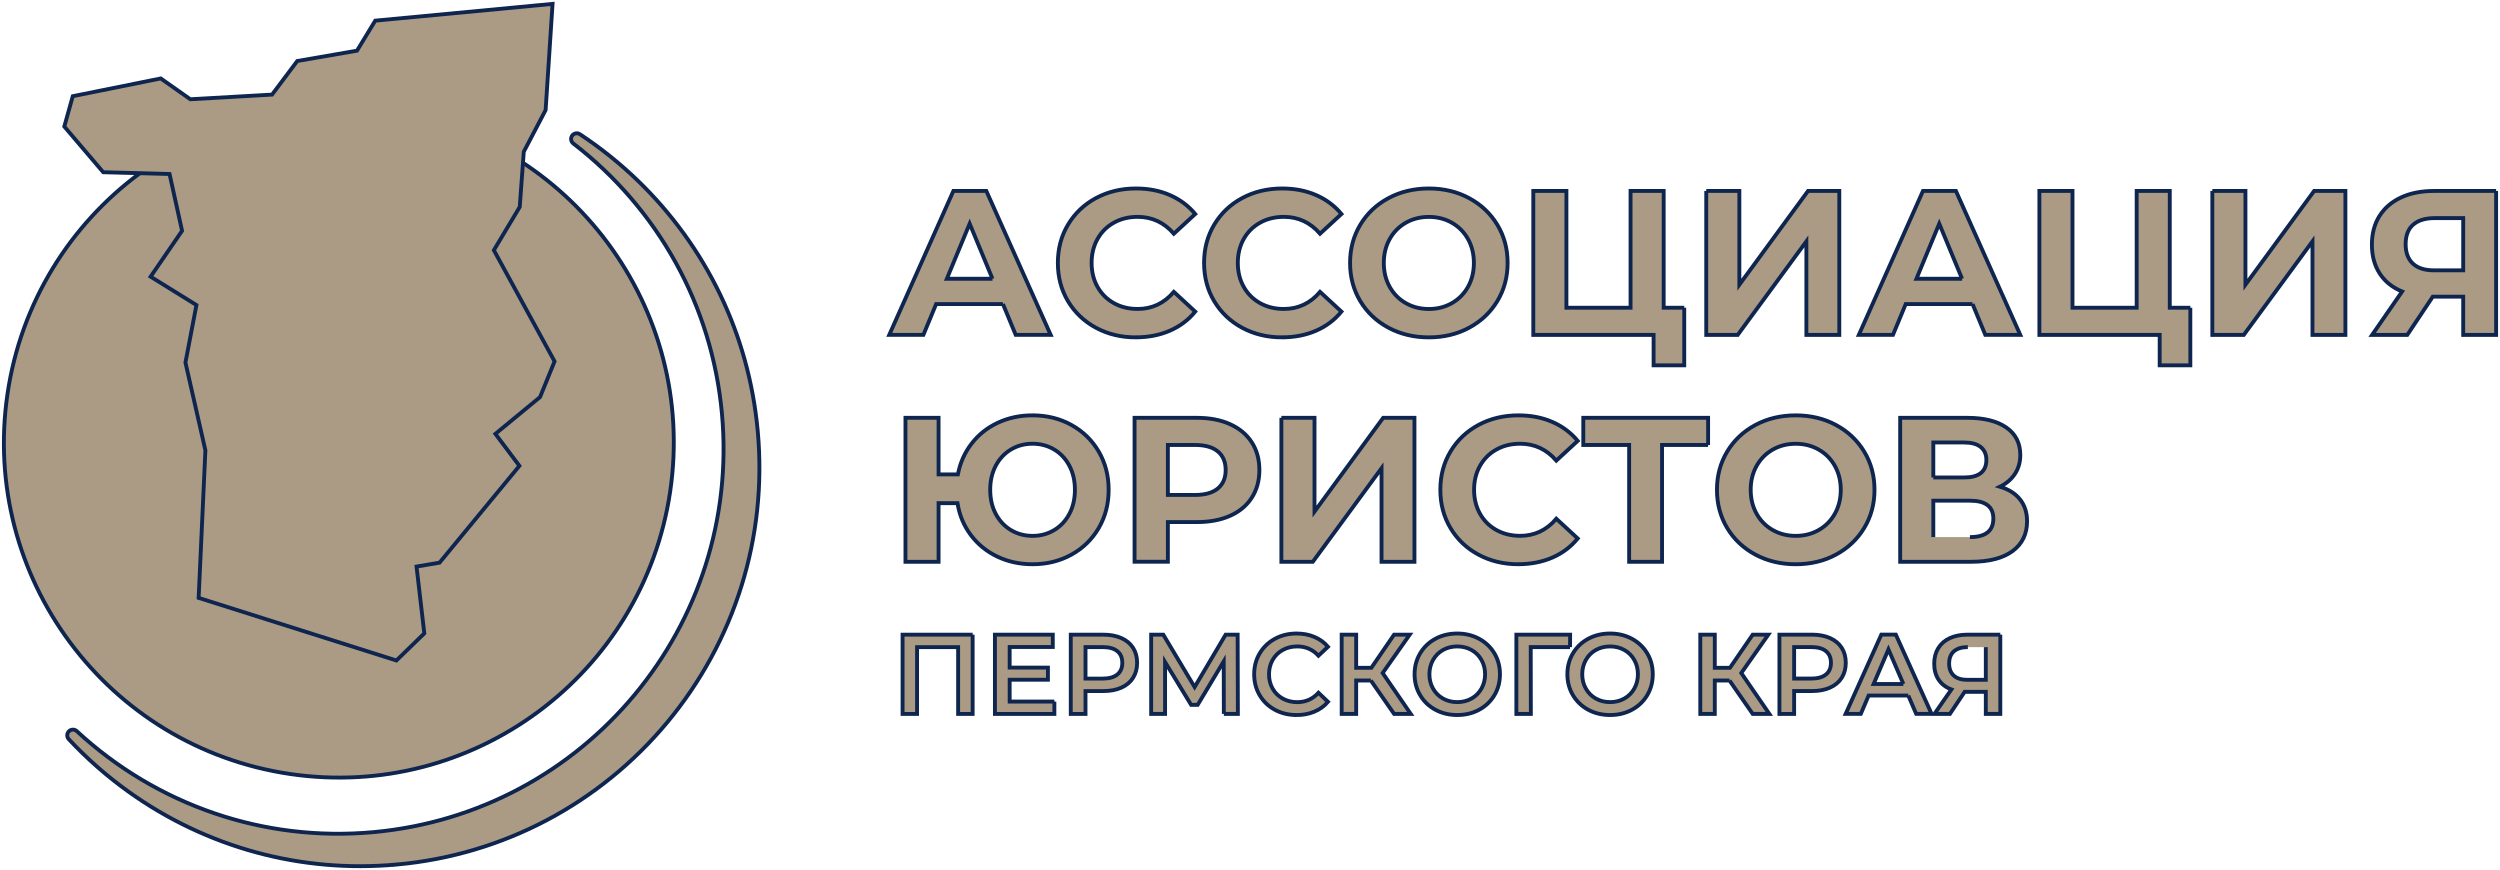
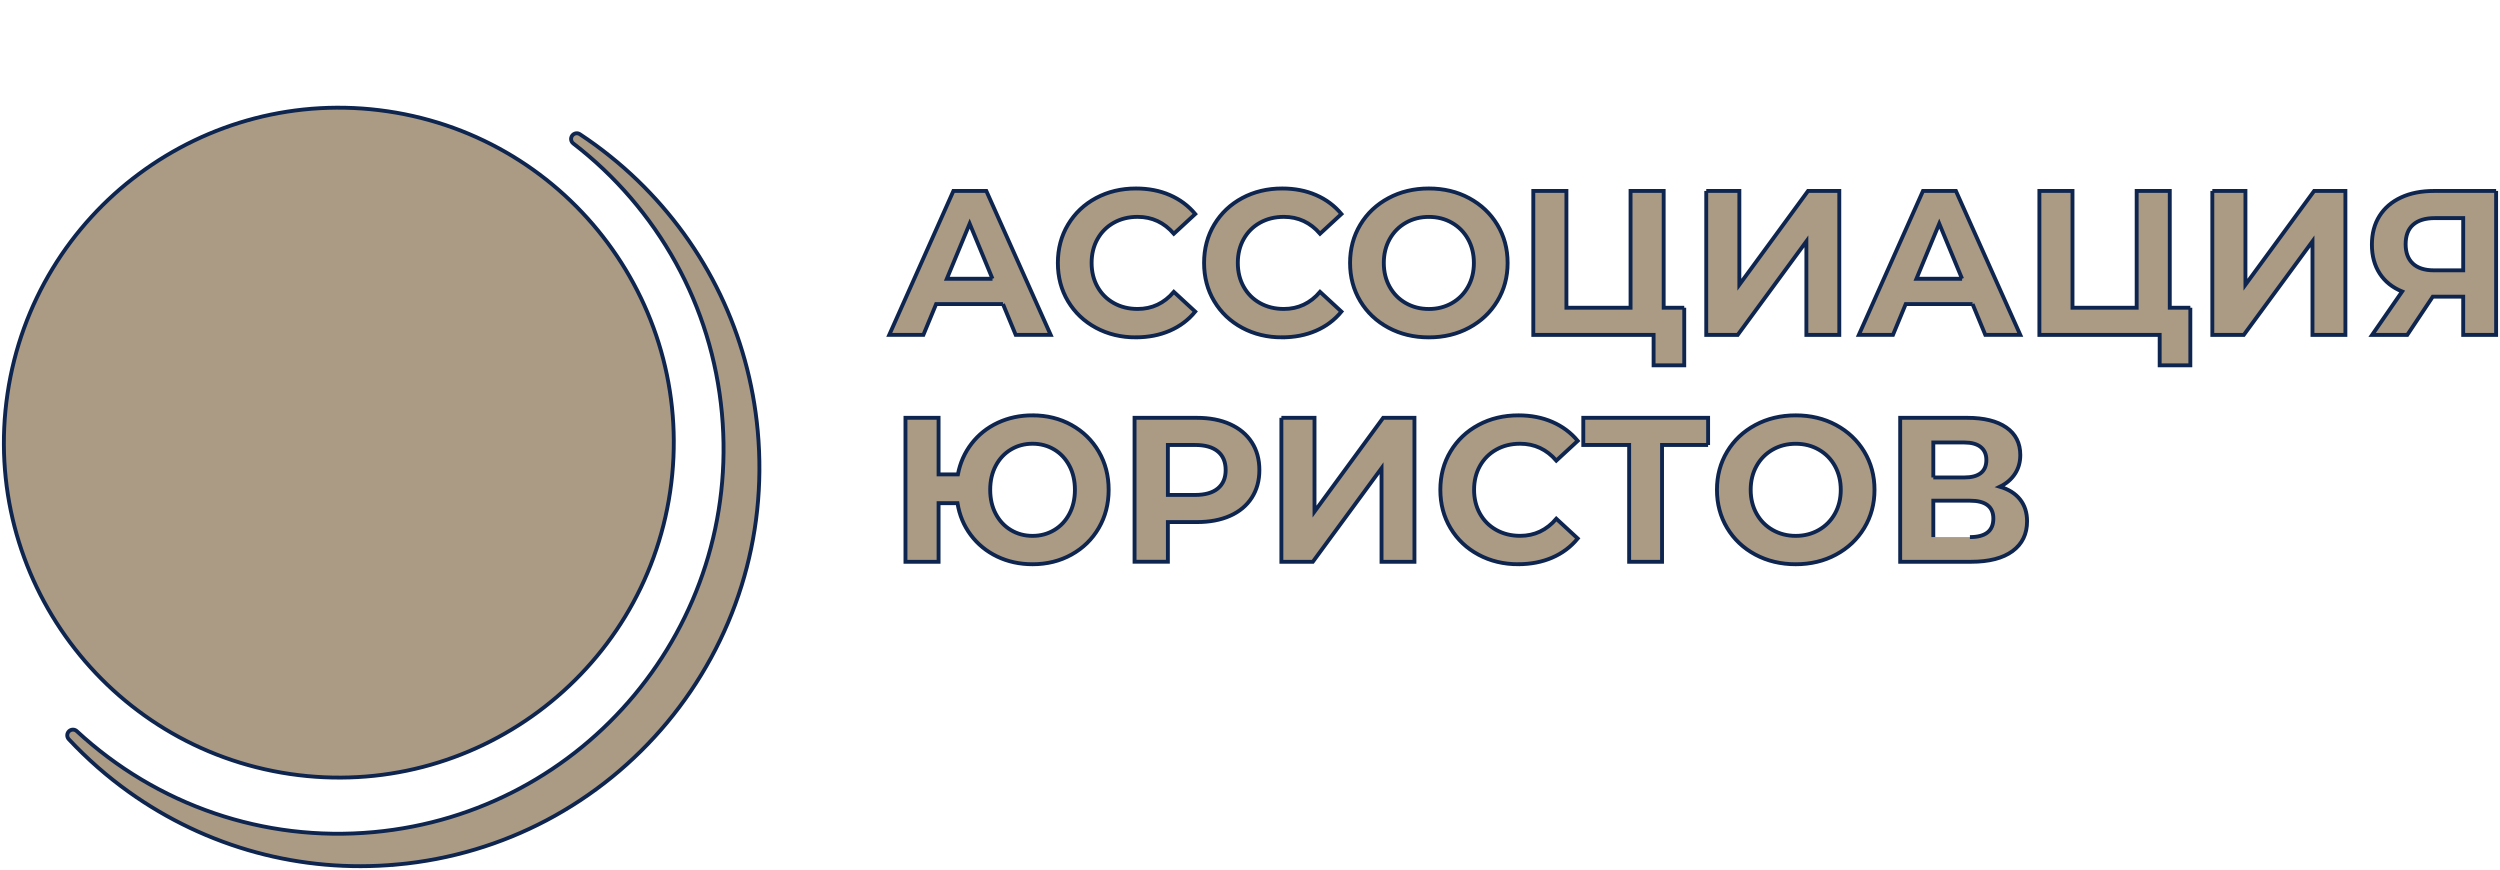
<svg xmlns="http://www.w3.org/2000/svg" viewBox="46.611 89.416 1288.278 448.355" width="1288.278" height="448.355">
  <path fill="#ab9b85" fill-opacity="1" stroke="#0e254f" stroke-opacity="1" stroke-width="2" fill-rule="evenodd" id="tSvg8b49f6d55d" d="M 251.229 534.896 C 226.169 537.196 201.749 534.906 178.819 528.706 C 155.029 522.276 132.799 511.636 113.089 497.556 C 107.489 493.556 102.079 489.276 96.899 484.726 C 91.709 480.166 86.749 475.366 82.059 470.346 C 80.949 469.166 81.009 467.306 82.189 466.196 C 83.349 465.116 85.149 465.146 86.259 466.256 C 106.569 485.026 130.719 499.546 157.239 508.566 C 182.789 517.256 210.549 520.846 239.159 518.216 C 293.719 513.206 341.099 486.546 373.579 447.496 C 406.059 408.456 423.639 357.016 418.629 302.456 C 416.049 274.396 407.739 248.216 394.949 224.996 C 381.669 200.866 363.559 179.926 342.039 163.356 C 340.759 162.366 340.519 160.526 341.509 159.236 C 342.479 157.976 344.279 157.726 345.549 158.656 C 350.829 162.136 355.949 165.866 360.879 169.826 C 365.849 173.806 370.629 178.006 375.199 182.426 C 392.629 199.246 407.139 219.156 417.799 241.376 C 428.069 262.786 434.769 286.376 437.069 311.446 C 439.619 339.186 436.539 366.136 428.769 391.146 C 420.699 417.136 407.559 441.076 390.419 461.686 C 373.289 482.286 352.139 499.556 328.059 512.226 C 304.869 524.426 278.929 532.366 251.209 534.916Z M 50.479 292.346 C 64.379 198.046 152.099 132.876 246.389 146.776 C 340.689 160.676 405.859 248.396 391.959 342.686 C 378.059 436.986 290.339 502.156 196.049 488.256 C 101.749 474.356 36.579 386.636 50.479 292.346Z" class="fil0" />
-   <path fill="#ab9b85" fill-opacity="1" stroke="#0e254f" stroke-opacity="1" stroke-width="2" fill-rule="evenodd" id="tSvgf53ddad321" d="M 79.749 154.629 C 84.112 138.988 84.112 138.988 84.112 138.988 C 84.112 138.988 129.441 129.839 129.441 129.839 C 129.441 129.839 144.698 140.569 144.698 140.569 C 144.698 140.569 186.811 138.164 186.811 138.164 C 186.811 138.164 199.794 120.857 199.794 120.857 C 199.794 120.857 230.572 115.534 230.572 115.534 C 230.572 115.534 239.985 100.061 239.985 100.061 C 239.985 100.061 331.349 91.416 331.349 91.416 C 331.349 91.416 327.771 146.144 327.771 146.144 C 327.771 146.144 316.524 167.605 316.524 167.605 C 316.524 167.605 314.435 196.054 314.435 196.054 C 314.435 196.054 301.1 218.339 301.1 218.339 C 301.1 218.339 332.389 275.649 332.389 275.649 C 332.389 275.649 324.897 294.032 324.897 294.032 C 324.897 294.032 301.884 312.995 301.884 312.995 C 301.884 312.995 314.259 329.469 314.259 329.469 C 314.259 329.469 273.107 379.37 273.107 379.37 C 273.107 379.37 261.252 381.372 261.252 381.372 C 261.252 381.372 265.263 415.808 265.263 415.808 C 265.263 415.808 250.879 429.776 250.879 429.776 C 250.879 429.776 148.973 397.509 148.973 397.509 C 148.973 397.509 152.454 321.48 152.454 321.48 C 152.454 321.48 142.169 276.238 142.169 276.238 C 142.169 276.238 147.836 246.62 147.836 246.62 C 147.836 246.62 124.215 231.987 124.215 231.987 C 124.215 231.987 140.432 208.357 140.432 208.357 C 140.432 208.357 133.981 179.084 133.981 179.084 C 133.981 179.084 99.801 178.167 99.801 178.167 C 99.801 178.167 79.749 154.629 79.749 154.629Z" class="fil1" />
  <path fill="#ab9b85" fill-opacity="1" stroke="#0e254f" stroke-opacity="1" stroke-width="2" fill-rule="evenodd" id="tSvga7a21a80fb" d="M 563.449 246.096 C 529.009 246.096 529.009 246.096 529.009 246.096 C 529.009 246.096 522.439 261.986 522.439 261.986 C 522.439 261.986 504.849 261.986 504.849 261.986 C 504.849 261.986 537.909 187.806 537.909 187.806 C 537.909 187.806 554.869 187.806 554.869 187.806 C 554.869 187.806 588.039 261.986 588.039 261.986 C 588.039 261.986 570.019 261.986 570.019 261.986 C 570.019 261.986 563.449 246.096 563.449 246.096 M 558.049 233.066 C 546.289 204.666 546.289 204.666 546.289 204.666 C 546.289 204.666 534.529 233.066 534.529 233.066 C 534.529 233.066 558.059 233.066 558.059 233.066 M 631.909 263.266 C 624.349 263.266 617.509 261.626 611.399 258.336 C 605.289 255.046 600.489 250.496 596.989 244.666 C 593.489 238.836 591.739 232.246 591.739 224.906 C 591.739 217.556 593.489 210.966 596.989 205.146 C 600.489 199.316 605.289 194.756 611.399 191.476 C 617.509 188.196 624.379 186.546 632.009 186.546 C 638.439 186.546 644.249 187.676 649.439 189.936 C 654.629 192.196 658.999 195.446 662.529 199.686 C 651.509 209.856 651.509 209.856 651.509 209.856 C 646.489 204.066 640.279 201.166 632.859 201.166 C 628.269 201.166 624.169 202.166 620.569 204.186 C 616.969 206.196 614.159 209.006 612.149 212.606 C 610.139 216.206 609.129 220.306 609.129 224.896 C 609.129 229.486 610.139 233.586 612.149 237.186 C 614.159 240.786 616.969 243.596 620.569 245.606 C 624.169 247.616 628.269 248.626 632.859 248.626 C 640.279 248.626 646.499 245.696 651.509 239.826 C 662.529 249.996 662.529 249.996 662.529 249.996 C 658.999 254.306 654.619 257.596 649.389 259.856 C 644.159 262.116 638.329 263.246 631.909 263.246Z M 707.249 263.266 C 699.689 263.266 692.859 261.626 686.739 258.336 C 680.629 255.046 675.829 250.496 672.329 244.666 C 668.829 238.836 667.089 232.246 667.089 224.906 C 667.089 217.556 668.839 210.966 672.329 205.146 C 675.829 199.316 680.629 194.756 686.739 191.476 C 692.849 188.196 699.719 186.546 707.349 186.546 C 713.779 186.546 719.589 187.676 724.779 189.936 C 729.969 192.196 734.339 195.446 737.869 199.686 C 726.849 209.856 726.849 209.856 726.849 209.856 C 721.829 204.066 715.619 201.166 708.199 201.166 C 703.609 201.166 699.509 202.166 695.909 204.186 C 692.309 206.196 689.499 209.006 687.489 212.606 C 685.479 216.206 684.469 220.306 684.469 224.896 C 684.469 229.486 685.479 233.586 687.489 237.186 C 689.499 240.786 692.309 243.596 695.909 245.606 C 699.509 247.616 703.609 248.626 708.199 248.626 C 715.619 248.626 721.839 245.696 726.849 239.826 C 737.869 249.996 737.869 249.996 737.869 249.996 C 734.339 254.306 729.959 257.596 724.729 259.856 C 719.499 262.116 713.669 263.246 707.239 263.246Z M 782.909 263.266 C 775.209 263.266 768.269 261.606 762.089 258.286 C 755.909 254.966 751.069 250.396 747.569 244.566 C 744.069 238.736 742.319 232.186 742.319 224.906 C 742.319 217.626 744.069 211.076 747.569 205.246 C 751.069 199.416 755.909 194.846 762.089 191.526 C 768.269 188.206 775.209 186.546 782.909 186.546 C 790.609 186.546 797.529 188.206 803.679 191.526 C 809.829 194.846 814.669 199.426 818.199 205.246 C 821.729 211.076 823.499 217.626 823.499 224.906 C 823.499 232.186 821.729 238.736 818.199 244.566 C 814.669 250.396 809.829 254.976 803.679 258.286 C 797.529 261.606 790.609 263.266 782.909 263.266Z M 782.909 248.646 C 787.289 248.646 791.249 247.636 794.779 245.626 C 798.309 243.616 801.089 240.806 803.099 237.206 C 805.109 233.606 806.119 229.506 806.119 224.916 C 806.119 220.326 805.109 216.226 803.099 212.626 C 801.089 209.026 798.309 206.216 794.779 204.206 C 791.249 202.196 787.289 201.186 782.909 201.186 C 778.529 201.186 774.569 202.186 771.039 204.206 C 767.509 206.216 764.729 209.026 762.719 212.626 C 760.709 216.226 759.699 220.326 759.699 224.916 C 759.699 229.506 760.709 233.606 762.719 237.206 C 764.729 240.806 767.509 243.616 771.039 245.626 C 774.569 247.636 778.529 248.646 782.909 248.646Z M 914.519 248.006 C 914.519 277.676 914.519 277.676 914.519 277.676 C 914.519 277.676 898.729 277.676 898.729 277.676 C 898.729 277.676 898.729 261.996 898.729 261.996 C 898.729 261.996 836.739 261.996 836.739 261.996 C 836.739 261.996 836.739 187.816 836.739 187.816 C 836.739 187.816 853.799 187.816 853.799 187.816 C 853.799 187.816 853.799 248.006 853.799 248.006 C 853.799 248.006 886.859 248.006 886.859 248.006 C 886.859 248.006 886.859 187.816 886.859 187.816 C 886.859 187.816 903.919 187.816 903.919 187.816 C 903.919 187.816 903.919 248.006 903.919 248.006 C 903.919 248.006 914.519 248.006 914.519 248.006 M 925.859 187.816 C 942.919 187.816 942.919 187.816 942.919 187.816 C 942.919 187.816 942.919 236.136 942.919 236.136 C 942.919 236.136 978.309 187.816 978.309 187.816 C 978.309 187.816 994.419 187.816 994.419 187.816 C 994.419 187.816 994.419 261.996 994.419 261.996 C 994.419 261.996 977.459 261.996 977.459 261.996 C 977.459 261.996 977.459 213.776 977.459 213.776 C 977.459 213.776 942.069 261.996 942.069 261.996 C 942.069 261.996 925.859 261.996 925.859 261.996 C 925.859 261.996 925.859 187.816 925.859 187.816 M 1063.089 246.096 C 1028.649 246.096 1028.649 246.096 1028.649 246.096 C 1028.649 246.096 1022.079 261.986 1022.079 261.986 C 1022.079 261.986 1004.489 261.986 1004.489 261.986 C 1004.489 261.986 1037.549 187.806 1037.549 187.806 C 1037.549 187.806 1054.509 187.806 1054.509 187.806 C 1054.509 187.806 1087.679 261.986 1087.679 261.986 C 1087.679 261.986 1069.669 261.986 1069.669 261.986 C 1069.669 261.986 1063.099 246.096 1063.099 246.096 M 1057.689 233.066 C 1045.929 204.666 1045.929 204.666 1045.929 204.666 C 1045.929 204.666 1034.169 233.066 1034.169 233.066 C 1034.169 233.066 1057.699 233.066 1057.699 233.066 M 1175.309 248.006 C 1175.309 277.676 1175.309 277.676 1175.309 277.676 C 1175.309 277.676 1159.519 277.676 1159.519 277.676 C 1159.519 277.676 1159.519 261.996 1159.519 261.996 C 1159.519 261.996 1097.529 261.996 1097.529 261.996 C 1097.529 261.996 1097.529 187.816 1097.529 187.816 C 1097.529 187.816 1114.589 187.816 1114.589 187.816 C 1114.589 187.816 1114.589 248.006 1114.589 248.006 C 1114.589 248.006 1147.659 248.006 1147.659 248.006 C 1147.659 248.006 1147.659 187.816 1147.659 187.816 C 1147.659 187.816 1164.719 187.816 1164.719 187.816 C 1164.719 187.816 1164.719 248.006 1164.719 248.006 C 1164.719 248.006 1175.319 248.006 1175.319 248.006 M 1186.649 187.816 C 1203.709 187.816 1203.709 187.816 1203.709 187.816 C 1203.709 187.816 1203.709 236.136 1203.709 236.136 C 1203.709 236.136 1239.109 187.816 1239.109 187.816 C 1239.109 187.816 1255.219 187.816 1255.219 187.816 C 1255.219 187.816 1255.219 261.996 1255.219 261.996 C 1255.219 261.996 1238.259 261.996 1238.259 261.996 C 1238.259 261.996 1238.259 213.776 1238.259 213.776 C 1238.259 213.776 1202.859 261.996 1202.859 261.996 C 1202.859 261.996 1186.649 261.996 1186.649 261.996 C 1186.649 261.996 1186.649 187.816 1186.649 187.816 M 1332.889 187.816 C 1332.889 261.996 1332.889 261.996 1332.889 261.996 C 1332.889 261.996 1315.929 261.996 1315.929 261.996 C 1315.929 261.996 1315.929 242.286 1315.929 242.286 C 1315.929 242.286 1300.249 242.286 1300.249 242.286 C 1300.249 242.286 1287.109 261.996 1287.109 261.996 C 1287.109 261.996 1268.989 261.996 1268.989 261.996 C 1268.989 261.996 1284.459 239.636 1284.459 239.636 C 1279.439 237.586 1275.589 234.496 1272.909 230.366 C 1270.229 226.236 1268.879 221.266 1268.879 215.476 C 1268.879 209.756 1270.189 204.826 1272.799 200.696 C 1275.409 196.566 1279.119 193.386 1283.929 191.156 C 1288.729 188.926 1294.379 187.816 1300.889 187.816 C 1332.889 187.816 1332.889 187.816 1332.889 187.816 M 1301.309 201.806 C 1296.429 201.806 1292.709 202.936 1290.129 205.196 C 1287.549 207.456 1286.259 210.816 1286.259 215.266 C 1286.259 219.576 1287.499 222.896 1289.969 225.226 C 1292.439 227.556 1296.079 228.726 1300.879 228.726 C 1315.929 228.726 1315.929 228.726 1315.929 228.726 C 1315.929 228.726 1315.929 201.806 1315.929 201.806 C 1315.929 201.806 1301.309 201.806 1301.309 201.806 M 578.699 303.456 C 586.119 303.456 592.809 305.116 598.779 308.436 C 604.749 311.756 609.429 316.336 612.819 322.156 C 616.209 327.986 617.909 334.536 617.909 341.816 C 617.909 349.096 616.209 355.646 612.819 361.476 C 609.429 367.306 604.749 371.886 598.779 375.196 C 592.809 378.516 586.119 380.176 578.699 380.176 C 572.059 380.176 565.979 378.856 560.469 376.206 C 554.959 373.556 550.419 369.846 546.849 365.076 C 543.279 360.306 540.999 354.846 540.019 348.706 C 530.269 348.706 530.269 348.706 530.269 348.706 C 530.269 348.706 530.269 378.906 530.269 378.906 C 530.269 378.906 513.209 378.906 513.209 378.906 C 513.209 378.906 513.209 304.726 513.209 304.726 C 513.209 304.726 530.269 304.726 530.269 304.726 C 530.269 304.726 530.269 333.866 530.269 333.866 C 530.269 333.866 540.229 333.866 540.229 333.866 C 541.359 327.936 543.709 322.656 547.279 318.026 C 550.849 313.396 555.349 309.816 560.789 307.266 C 566.229 304.726 572.199 303.446 578.699 303.446Z M 578.699 365.556 C 582.799 365.556 586.509 364.566 589.829 362.586 C 593.149 360.606 595.769 357.816 597.669 354.216 C 599.579 350.616 600.529 346.476 600.529 341.816 C 600.529 337.156 599.579 333.016 597.669 329.416 C 595.759 325.816 593.149 323.026 589.829 321.046 C 586.509 319.066 582.799 318.076 578.699 318.076 C 574.599 318.076 570.889 319.066 567.569 321.046 C 564.249 323.026 561.639 325.816 559.729 329.416 C 557.819 333.016 556.869 337.156 556.869 341.816 C 556.869 346.476 557.819 350.616 559.729 354.216 C 561.639 357.816 564.249 360.606 567.569 362.586 C 570.889 364.566 574.599 365.556 578.699 365.556Z M 663.369 304.726 C 669.939 304.726 675.649 305.816 680.479 308.006 C 685.319 310.196 689.049 313.306 691.659 317.336 C 694.269 321.366 695.579 326.136 695.579 331.646 C 695.579 337.086 694.269 341.836 691.659 345.896 C 689.039 349.956 685.319 353.066 680.479 355.216 C 675.639 357.376 669.939 358.446 663.369 358.446 C 648.429 358.446 648.429 358.446 648.429 358.446 C 648.429 358.446 648.429 378.896 648.429 378.896 C 648.429 378.896 631.259 378.896 631.259 378.896 C 631.259 378.896 631.259 304.716 631.259 304.716 C 631.259 304.716 663.369 304.716 663.369 304.716 M 662.419 344.466 C 667.579 344.466 671.499 343.356 674.179 341.126 C 676.859 338.896 678.209 335.736 678.209 331.646 C 678.209 327.476 676.869 324.276 674.179 322.056 C 671.499 319.826 667.579 318.716 662.419 318.716 C 648.429 318.716 648.429 318.716 648.429 318.716 C 648.429 318.716 648.429 344.466 648.429 344.466 C 648.429 344.466 662.419 344.466 662.419 344.466 M 706.929 304.726 C 723.989 304.726 723.989 304.726 723.989 304.726 C 723.989 304.726 723.989 353.046 723.989 353.046 C 723.989 353.046 759.379 304.726 759.379 304.726 C 759.379 304.726 775.489 304.726 775.489 304.726 C 775.489 304.726 775.489 378.906 775.489 378.906 C 775.489 378.906 758.529 378.906 758.529 378.906 C 758.529 378.906 758.529 330.686 758.529 330.686 C 758.529 330.686 723.129 378.906 723.129 378.906 C 723.129 378.906 706.919 378.906 706.919 378.906 C 706.919 378.906 706.919 304.726 706.919 304.726 M 829.009 380.176 C 821.449 380.176 814.609 378.536 808.499 375.246 C 802.389 371.966 797.589 367.406 794.089 361.576 C 790.589 355.746 788.839 349.156 788.839 341.816 C 788.839 334.466 790.589 327.876 794.089 322.056 C 797.589 316.226 802.389 311.666 808.499 308.386 C 814.609 305.096 821.479 303.456 829.109 303.456 C 835.539 303.456 841.349 304.586 846.539 306.846 C 851.729 309.106 856.099 312.356 859.629 316.596 C 848.609 326.766 848.609 326.766 848.609 326.766 C 843.589 320.976 837.379 318.076 829.959 318.076 C 825.369 318.076 821.269 319.076 817.669 321.096 C 814.069 323.106 811.259 325.916 809.239 329.516 C 807.229 333.116 806.219 337.216 806.219 341.806 C 806.219 346.396 807.229 350.496 809.239 354.096 C 811.249 357.696 814.059 360.506 817.669 362.516 C 821.269 364.526 825.369 365.536 829.959 365.536 C 837.379 365.536 843.599 362.606 848.609 356.736 C 859.629 366.906 859.629 366.906 859.629 366.906 C 856.099 371.216 851.719 374.506 846.489 376.766 C 841.259 379.026 835.429 380.156 829.009 380.156Z M 926.819 318.716 C 903.079 318.716 903.079 318.716 903.079 318.716 C 903.079 318.716 903.079 378.906 903.079 378.906 C 903.079 378.906 886.129 378.906 886.129 378.906 C 886.129 378.906 886.129 318.716 886.129 318.716 C 886.129 318.716 862.499 318.716 862.499 318.716 C 862.499 318.716 862.499 304.726 862.499 304.726 C 862.499 304.726 926.819 304.726 926.819 304.726 C 926.819 304.726 926.819 318.716 926.819 318.716 M 971.969 380.176 C 964.269 380.176 957.329 378.516 951.149 375.196 C 944.969 371.876 940.129 367.306 936.629 361.476 C 933.129 355.646 931.379 349.096 931.379 341.816 C 931.379 334.536 933.129 327.986 936.629 322.156 C 940.129 316.326 944.969 311.756 951.149 308.436 C 957.329 305.116 964.269 303.456 971.969 303.456 C 979.669 303.456 986.589 305.116 992.739 308.436 C 998.889 311.756 1003.729 316.336 1007.259 322.156 C 1010.789 327.986 1012.559 334.536 1012.559 341.816 C 1012.559 349.096 1010.789 355.646 1007.259 361.476 C 1003.729 367.306 998.889 371.886 992.739 375.196 C 986.589 378.516 979.669 380.176 971.969 380.176Z M 971.969 365.556 C 976.349 365.556 980.309 364.546 983.839 362.536 C 987.369 360.526 990.149 357.716 992.159 354.116 C 994.169 350.516 995.179 346.416 995.179 341.826 C 995.179 337.236 994.169 333.136 992.159 329.536 C 990.149 325.936 987.369 323.126 983.839 321.116 C 980.309 319.106 976.349 318.096 971.969 318.096 C 967.589 318.096 963.629 319.096 960.099 321.116 C 956.569 323.126 953.789 325.936 951.779 329.536 C 949.769 333.136 948.759 337.236 948.759 341.826 C 948.759 346.416 949.769 350.516 951.779 354.116 C 953.789 357.716 956.559 360.526 960.099 362.536 C 963.629 364.546 967.589 365.556 971.969 365.556Z M 1077.199 340.226 C 1081.719 341.566 1085.179 343.756 1087.579 346.796 C 1089.979 349.836 1091.179 353.576 1091.179 358.026 C 1091.179 364.596 1088.689 369.716 1083.709 373.396 C 1078.729 377.066 1071.609 378.906 1062.359 378.906 C 1025.799 378.906 1025.799 378.906 1025.799 378.906 C 1025.799 378.906 1025.799 304.726 1025.799 304.726 C 1025.799 304.726 1060.349 304.726 1060.349 304.726 C 1068.969 304.726 1075.679 306.386 1080.479 309.706 C 1085.279 313.026 1087.689 317.756 1087.689 323.906 C 1087.689 327.576 1086.769 330.806 1084.929 333.606 C 1083.089 336.396 1080.519 338.606 1077.199 340.226Z M 1042.869 335.456 C 1058.869 335.456 1058.869 335.456 1058.869 335.456 C 1062.609 335.456 1065.439 334.696 1067.349 333.176 C 1069.259 331.656 1070.209 329.416 1070.209 326.446 C 1070.209 323.556 1069.239 321.326 1067.289 319.766 C 1065.349 318.216 1062.539 317.436 1058.869 317.436 C 1042.869 317.436 1042.869 317.436 1042.869 317.436 C 1042.869 317.436 1042.869 335.446 1042.869 335.446 M 1061.729 366.186 C 1069.779 366.186 1073.809 363.006 1073.809 356.646 C 1073.809 350.496 1069.779 347.426 1061.729 347.426 C 1042.869 347.426 1042.869 347.426 1042.869 347.426 C 1042.869 347.426 1042.869 366.186 1042.869 366.186" class="fil0" />
-   <path fill="#ab9b85" fill-opacity="1" stroke="#0e254f" stroke-opacity="1" stroke-width="2" fill-rule="evenodd" id="tSvg5627bb191d" d="M 547.819 416.466 C 547.819 457.306 547.819 457.306 547.819 457.306 C 547.819 457.306 540.349 457.306 540.349 457.306 C 540.349 457.306 540.349 422.886 540.349 422.886 C 540.349 422.886 519.179 422.886 519.179 422.886 C 519.179 422.886 519.179 457.306 519.179 457.306 C 519.179 457.306 511.719 457.306 511.719 457.306 C 511.719 457.306 511.719 416.466 511.719 416.466 C 511.719 416.466 547.829 416.466 547.829 416.466 M 589.939 450.946 C 589.939 457.306 589.939 457.306 589.939 457.306 C 589.939 457.306 559.309 457.306 559.309 457.306 C 559.309 457.306 559.309 416.466 559.309 416.466 C 559.309 416.466 589.119 416.466 589.119 416.466 C 589.119 416.466 589.119 422.826 589.119 422.826 C 589.119 422.826 566.899 422.826 566.899 422.826 C 566.899 422.826 566.899 433.446 566.899 433.446 C 566.899 433.446 586.619 433.446 586.619 433.446 C 586.619 433.446 586.619 439.686 586.619 439.686 C 586.619 439.686 566.899 439.686 566.899 439.686 C 566.899 439.686 566.899 450.946 566.899 450.946 C 566.899 450.946 589.939 450.946 589.939 450.946 M 615.199 416.466 C 618.739 416.466 621.819 417.056 624.439 418.216 C 627.069 419.386 629.079 421.056 630.479 423.236 C 631.879 425.416 632.579 427.996 632.579 430.996 C 632.579 433.946 631.879 436.526 630.479 438.726 C 629.079 440.926 627.069 442.606 624.439 443.776 C 621.819 444.946 618.729 445.526 615.199 445.526 C 605.979 445.526 605.979 445.526 605.979 445.526 C 605.979 445.526 605.979 457.316 605.979 457.316 C 605.979 457.316 598.389 457.316 598.389 457.316 C 598.389 457.316 598.389 416.476 598.389 416.476 C 598.389 416.476 615.189 416.476 615.189 416.476 M 614.849 439.096 C 618.159 439.096 620.669 438.396 622.379 436.996 C 624.089 435.596 624.949 433.596 624.949 430.986 C 624.949 428.376 624.099 426.376 622.379 424.976 C 620.669 423.576 618.159 422.876 614.849 422.876 C 605.989 422.876 605.989 422.876 605.989 422.876 C 605.989 422.876 605.989 439.096 605.989 439.096 C 605.989 439.096 614.849 439.096 614.849 439.096 M 677.269 457.296 C 677.209 430.226 677.209 430.226 677.209 430.226 C 677.209 430.226 663.789 452.626 663.789 452.626 C 663.789 452.626 660.409 452.626 660.409 452.626 C 660.409 452.626 646.989 430.576 646.989 430.576 C 646.989 430.576 646.989 457.296 646.989 457.296 C 646.989 457.296 639.819 457.296 639.819 457.296 C 639.819 457.296 639.819 416.456 639.819 416.456 C 639.819 416.456 646.059 416.456 646.059 416.456 C 646.059 416.456 662.219 443.466 662.219 443.466 C 662.219 443.466 678.199 416.456 678.199 416.456 C 678.199 416.456 684.379 416.456 684.379 416.456 C 684.379 416.456 684.499 457.296 684.499 457.296 C 684.499 457.296 677.269 457.296 677.269 457.296 M 714.719 457.876 C 710.599 457.876 706.869 456.966 703.549 455.166 C 700.229 453.356 697.619 450.856 695.729 447.666 C 693.839 444.476 692.899 440.876 692.899 436.876 C 692.899 432.876 693.849 429.276 695.759 426.086 C 697.659 422.896 700.279 420.396 703.609 418.586 C 706.929 416.776 710.659 415.876 714.779 415.876 C 718.119 415.876 721.179 416.456 723.939 417.626 C 726.699 418.786 729.029 420.486 730.939 422.696 C 726.039 427.306 726.039 427.306 726.039 427.306 C 723.079 424.116 719.449 422.526 715.129 422.526 C 712.329 422.526 709.819 423.136 707.609 424.366 C 705.389 425.586 703.659 427.296 702.419 429.476 C 701.179 431.656 700.549 434.126 700.549 436.886 C 700.549 439.646 701.169 442.116 702.419 444.296 C 703.659 446.476 705.399 448.176 707.609 449.406 C 709.829 450.626 712.329 451.246 715.129 451.246 C 719.449 451.246 723.079 449.636 726.039 446.406 C 730.939 451.076 730.939 451.076 730.939 451.076 C 729.029 453.296 726.689 454.986 723.909 456.146 C 721.129 457.316 718.069 457.896 714.719 457.896Z M 753.039 440.086 C 745.459 440.086 745.459 440.086 745.459 440.086 C 745.459 440.086 745.459 457.296 745.459 457.296 C 745.459 457.296 737.989 457.296 737.989 457.296 C 737.989 457.296 737.989 416.456 737.989 416.456 C 737.989 416.456 745.459 416.456 745.459 416.456 C 745.459 416.456 745.459 433.546 745.459 433.546 C 745.459 433.546 753.279 433.546 753.279 433.546 C 753.279 433.546 764.999 416.456 764.999 416.456 C 764.999 416.456 773.049 416.456 773.049 416.456 C 773.049 416.456 759.109 436.236 759.109 436.236 C 759.109 436.236 773.579 457.296 773.579 457.296 C 773.579 457.296 764.999 457.296 764.999 457.296 C 764.999 457.296 753.039 440.086 753.039 440.086 M 797.549 457.876 C 793.389 457.876 789.639 456.966 786.289 455.166 C 782.949 453.356 780.319 450.846 778.419 447.636 C 776.509 444.426 775.559 440.836 775.559 436.876 C 775.559 432.906 776.509 429.326 778.419 426.116 C 780.319 422.906 782.949 420.396 786.289 418.586 C 789.629 416.776 793.389 415.876 797.549 415.876 C 801.709 415.876 805.459 416.786 808.809 418.586 C 812.149 420.396 814.779 422.896 816.689 426.086 C 818.589 429.276 819.549 432.876 819.549 436.876 C 819.549 440.886 818.599 444.476 816.689 447.666 C 814.779 450.856 812.159 453.356 808.809 455.166 C 805.459 456.976 801.709 457.876 797.549 457.876Z M 797.549 451.226 C 800.269 451.226 802.719 450.616 804.899 449.386 C 807.079 448.166 808.789 446.446 810.029 444.256 C 811.269 442.056 811.899 439.596 811.899 436.876 C 811.899 434.156 811.279 431.696 810.029 429.496 C 808.789 427.296 807.069 425.586 804.899 424.366 C 802.719 423.146 800.269 422.526 797.549 422.526 C 794.829 422.526 792.379 423.136 790.199 424.366 C 788.019 425.586 786.309 427.306 785.069 429.496 C 783.829 431.696 783.199 434.156 783.199 436.876 C 783.199 439.596 783.819 442.056 785.069 444.256 C 786.309 446.456 788.029 448.166 790.199 449.386 C 792.379 450.606 794.829 451.226 797.549 451.226Z M 855.649 422.876 C 835.409 422.876 835.409 422.876 835.409 422.876 C 835.409 422.876 835.469 457.296 835.469 457.296 C 835.469 457.296 828.009 457.296 828.009 457.296 C 828.009 457.296 828.009 416.456 828.009 416.456 C 828.009 416.456 855.719 416.456 855.719 416.456 C 855.719 416.456 855.659 422.876 855.659 422.876 M 876.299 457.876 C 872.139 457.876 868.379 456.966 865.039 455.166 C 861.699 453.356 859.069 450.846 857.159 447.636 C 855.249 444.426 854.299 440.836 854.299 436.876 C 854.299 432.906 855.249 429.326 857.159 426.116 C 859.059 422.906 861.689 420.396 865.039 418.586 C 868.379 416.776 872.139 415.876 876.299 415.876 C 880.459 415.876 884.209 416.786 887.559 418.586 C 890.899 420.396 893.529 422.896 895.439 426.086 C 897.349 429.276 898.299 432.876 898.299 436.876 C 898.299 440.886 897.349 444.476 895.439 447.666 C 893.529 450.856 890.909 453.356 887.559 455.166 C 884.219 456.976 880.459 457.876 876.299 457.876Z M 876.299 451.226 C 879.019 451.226 881.469 450.616 883.649 449.386 C 885.829 448.166 887.539 446.446 888.779 444.256 C 890.019 442.056 890.649 439.596 890.649 436.876 C 890.649 434.156 890.029 431.696 888.779 429.496 C 887.539 427.296 885.819 425.586 883.649 424.366 C 881.469 423.146 879.019 422.526 876.299 422.526 C 873.579 422.526 871.129 423.136 868.949 424.366 C 866.769 425.586 865.059 427.306 863.819 429.496 C 862.579 431.696 861.949 434.156 861.949 436.876 C 861.949 439.596 862.569 442.056 863.819 444.256 C 865.059 446.456 866.779 448.166 868.949 449.386 C 871.129 450.606 873.579 451.226 876.299 451.226Z M 937.839 440.086 C 930.259 440.086 930.259 440.086 930.259 440.086 C 930.259 440.086 930.259 457.296 930.259 457.296 C 930.259 457.296 922.789 457.296 922.789 457.296 C 922.789 457.296 922.789 416.456 922.789 416.456 C 922.789 416.456 930.259 416.456 930.259 416.456 C 930.259 416.456 930.259 433.546 930.259 433.546 C 930.259 433.546 938.079 433.546 938.079 433.546 C 938.079 433.546 949.799 416.456 949.799 416.456 C 949.799 416.456 957.849 416.456 957.849 416.456 C 957.849 416.456 943.909 436.236 943.909 436.236 C 943.909 436.236 958.379 457.296 958.379 457.296 C 958.379 457.296 949.799 457.296 949.799 457.296 C 949.799 457.296 937.839 440.086 937.839 440.086 M 980.369 416.456 C 983.909 416.456 986.989 417.046 989.619 418.206 C 992.249 419.376 994.259 421.046 995.659 423.226 C 997.059 425.406 997.759 427.986 997.759 430.986 C 997.759 433.936 997.059 436.516 995.659 438.716 C 994.259 440.916 992.249 442.596 989.619 443.766 C 986.999 444.936 983.909 445.516 980.369 445.516 C 971.149 445.516 971.149 445.516 971.149 445.516 C 971.149 445.516 971.149 457.306 971.149 457.306 C 971.149 457.306 963.569 457.306 963.569 457.306 C 963.569 457.306 963.569 416.466 963.569 416.466 C 963.569 416.466 980.369 416.466 980.369 416.466 M 980.019 439.086 C 983.329 439.086 985.829 438.386 987.549 436.986 C 989.259 435.586 990.119 433.586 990.119 430.976 C 990.119 428.366 989.269 426.366 987.549 424.966 C 985.839 423.566 983.329 422.866 980.019 422.866 C 971.149 422.866 971.149 422.866 971.149 422.866 C 971.149 422.866 971.149 439.086 971.149 439.086 C 971.149 439.086 980.019 439.086 980.019 439.086 M 1029.959 447.836 C 1009.539 447.836 1009.539 447.836 1009.539 447.836 C 1009.539 447.836 1005.509 457.286 1005.509 457.286 C 1005.509 457.286 997.699 457.286 997.699 457.286 C 997.699 457.286 1016.079 416.446 1016.079 416.446 C 1016.079 416.446 1023.549 416.446 1023.549 416.446 C 1023.549 416.446 1041.979 457.286 1041.979 457.286 C 1041.979 457.286 1034.049 457.286 1034.049 457.286 C 1034.049 457.286 1029.969 447.836 1029.969 447.836 M 1027.449 441.886 C 1019.749 424.036 1019.749 424.036 1019.749 424.036 C 1019.749 424.036 1012.109 441.886 1012.109 441.886 C 1012.109 441.886 1027.449 441.886 1027.449 441.886 M 1077.389 416.456 C 1077.389 457.296 1077.389 457.296 1077.389 457.296 C 1077.389 457.296 1069.919 457.296 1069.919 457.296 C 1069.919 457.296 1069.919 445.926 1069.919 445.926 C 1069.919 445.926 1059.829 445.926 1059.829 445.926 C 1059.829 445.926 1059.019 445.926 1059.019 445.926 C 1059.019 445.926 1051.429 457.296 1051.429 457.296 C 1051.429 457.296 1043.439 457.296 1043.439 457.296 C 1043.439 457.296 1052.189 444.696 1052.189 444.696 C 1049.349 443.646 1047.169 441.986 1045.629 439.706 C 1044.089 437.426 1043.329 434.676 1043.329 431.456 C 1043.329 428.346 1044.029 425.656 1045.429 423.406 C 1046.829 421.146 1048.809 419.426 1051.379 418.246 C 1053.949 417.066 1056.959 416.466 1060.419 416.466 C 1077.399 416.466 1077.399 416.466 1077.399 416.466 M 1060.649 422.876 C 1057.539 422.876 1055.159 423.596 1053.499 425.036 C 1051.849 426.476 1051.019 428.576 1051.019 431.336 C 1051.019 434.016 1051.819 436.086 1053.409 437.546 C 1054.999 439.006 1057.319 439.736 1060.349 439.736 C 1069.919 439.736 1069.919 439.736 1069.919 439.736 C 1069.919 439.736 1069.919 422.876 1069.919 422.876" class="fil0" />
  <defs> </defs>
</svg>